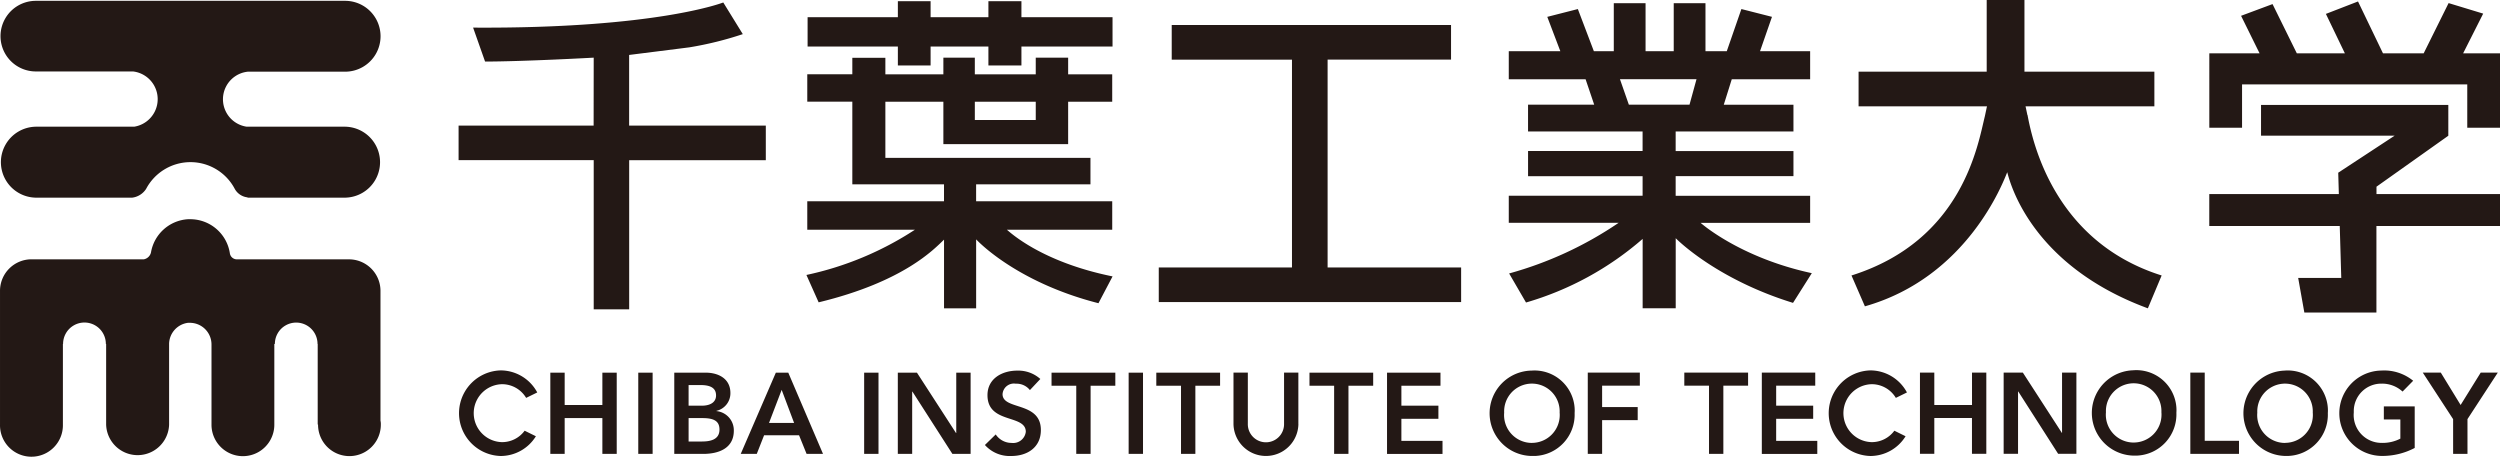
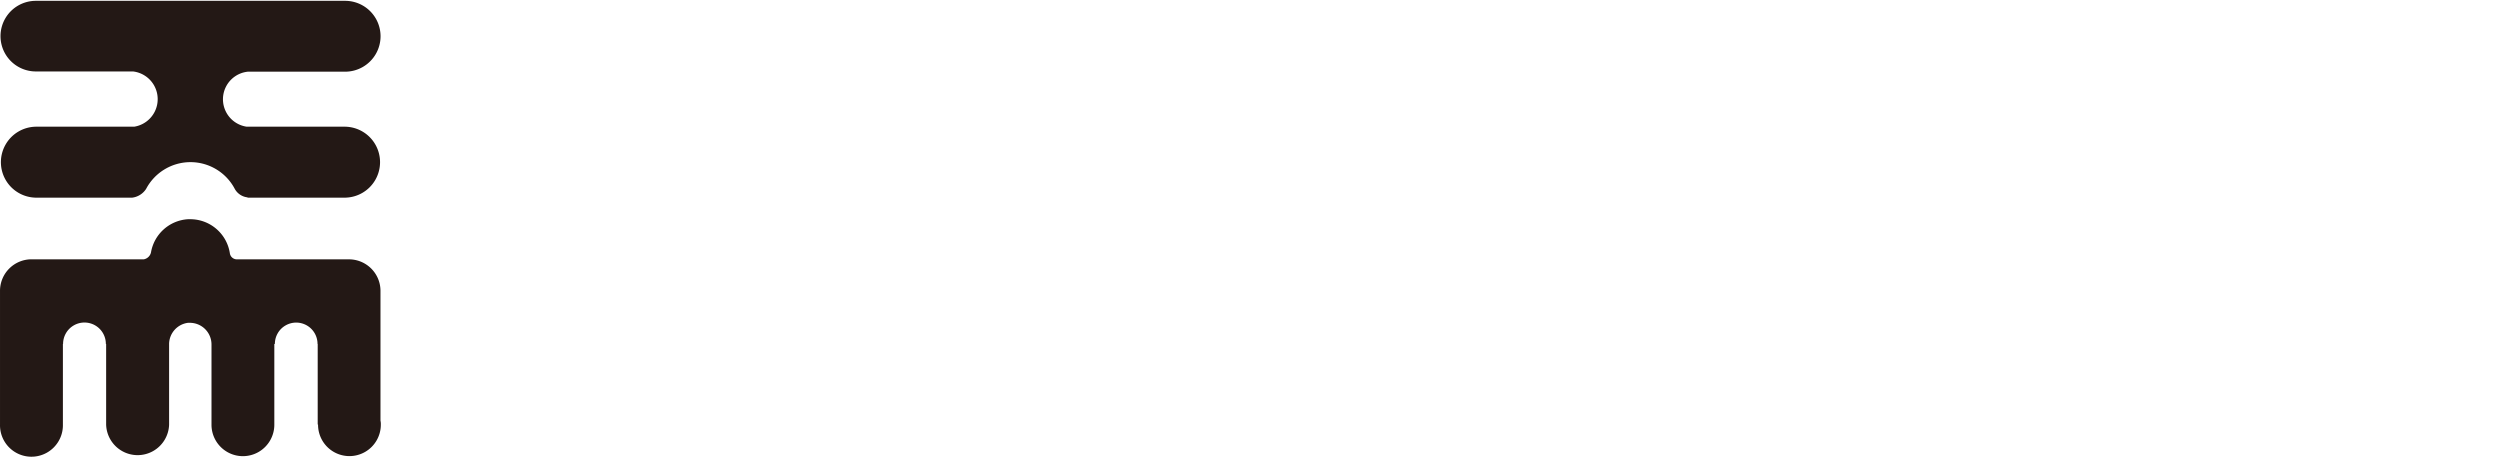
<svg xmlns="http://www.w3.org/2000/svg" width="274.001" height="50.056" viewBox="0 0 274.001 50.056">
  <defs>
    <style>.a{fill:#231815;fill-rule:evenodd;}</style>
  </defs>
  <path class="a" d="M37.825,13.886H27.034a3.039,3.039,0,0,1,.121-6.029h10.67a3.883,3.883,0,0,0,0-7.766H3.925a3.87,3.87,0,0,0,0,7.74H14.578a3.057,3.057,0,0,1,.131,6.055H3.925a3.889,3.889,0,0,0,0,7.777H14.489a2.128,2.128,0,0,0,1.525-.963A5.5,5.5,0,0,1,20.8,17.771h.058a5.481,5.481,0,0,1,4.87,2.929,1.827,1.827,0,0,0,1.381.93l.047.033h10.67a3.889,3.889,0,0,0,0-7.777ZM41.7,46.109V31.831h0a3.457,3.457,0,0,0-3.445-3.407H25.963a.773.773,0,0,1-.769-.652,4.393,4.393,0,0,0-4.354-3.746h-.231a4.387,4.387,0,0,0-4.063,3.644.991.991,0,0,1-.773.75H3.453A3.456,3.456,0,0,0,0,31.831H0v14.7H0v.019a3.447,3.447,0,0,0,6.893.118c0-.04,0-.079,0-.118v-.02h0V37.693h.02a2.344,2.344,0,0,1,4.688,0h.031V46.53h0v.019a3.452,3.452,0,0,0,6.9,0V46.53h0V37.693h0a2.372,2.372,0,0,1,2.073-2.313h.231a2.372,2.372,0,0,1,2.343,2.353v8.8h0v.019a3.443,3.443,0,0,0,6.886,0V46.53h0V37.693h.061a2.337,2.337,0,0,1,4.674,0h.019V46.53h.039v.019a3.44,3.44,0,1,0,6.88,0,1.666,1.666,0,0,0-.038-.44Z" transform="translate(0.001)" />
-   <path class="a" d="M60.315,40.843h1.572v3.546h4.132V40.843h1.573v8.9H66.019V45.819H61.887v3.924H60.315Zm9.638,0h1.574v8.9H69.953Zm3.944,0h3.445c1.337,0,2.71.616,2.71,2.238a1.978,1.978,0,0,1-1.535,1.95v.025a2.111,2.111,0,0,1,1.909,2.151c0,1.936-1.672,2.54-3.345,2.54H73.9v-8.9Zm1.573,3.621h1.436c1.049,0,1.573-.453,1.573-1.118,0-.768-.524-1.144-1.71-1.144h-1.3v2.262Zm0,3.925h1.448c.812,0,1.936-.138,1.936-1.306,0-.932-.6-1.26-1.872-1.26H75.47Zm9.562-7.546h1.362l3.806,8.9H88.4l-.824-2.037H83.743l-.8,2.037H81.185Zm2,5.508L85.67,42.729l-1.386,3.622Zm7.678-5.508h1.572v8.9H94.71Zm3.7,0h2.086l4.281,6.615h.028V40.843h1.574v8.9h-2L100,42.918h-.026v6.829H98.4v-8.9Zm14.467,1.911a1.861,1.861,0,0,0-1.549-.7,1.246,1.246,0,0,0-1.435,1.023c-.006.04-.011.081-.014.122,0,1.786,4.2.768,4.2,3.934,0,1.915-1.5,2.844-3.234,2.844a3.647,3.647,0,0,1-2.9-1.206l1.186-1.157a2.082,2.082,0,0,0,1.749.93,1.391,1.391,0,0,0,1.547-1.215v-.005c0-1.949-4.2-.83-4.2-4.013,0-1.835,1.623-2.691,3.261-2.691a3.621,3.621,0,0,1,2.532.917Zm5.08-.479h-2.709V40.843h6.991v1.432h-2.709v7.472h-1.573Zm5.742-1.432h1.574v8.9h-1.574Zm5.745,1.432H126.73V40.843h6.991v1.432h-2.709v7.472h-1.574V42.275Zm12.861,4.2a3.558,3.558,0,0,1-7.115,0V40.84h1.572v5.586a1.986,1.986,0,1,0,3.97.126q0-.063,0-.126V40.84H142.3v5.635Zm3.921-4.2h-2.708V40.843H150.5v1.432h-2.709v7.472H146.22V42.275Zm5.792-1.432h5.857v1.432h-4.284v2.189h4.057V45.9h-4.057v2.417h4.508V49.75h-6.081V40.843Zm15.86-.227a4.406,4.406,0,0,1,4.7,4.086,4.3,4.3,0,0,1,0,.579,4.522,4.522,0,0,1-4.343,4.693c-.121,0-.243,0-.364,0a4.679,4.679,0,0,1,0-9.357Zm.013,7.924a3.051,3.051,0,0,0,3.056-3.044c0-.088,0-.176-.011-.263a3.043,3.043,0,0,0-6.079-.292,2.844,2.844,0,0,0,0,.292,3.048,3.048,0,0,0,2.778,3.3c.085.007.17.011.255.011Zm6.128-7.7h5.706v1.432h-4.134v2.341h3.9v1.434h-3.9v3.7h-1.572V40.84Zm13.294,1.432H184.6V40.84h6.99v1.432h-2.711v7.472h-1.572V42.272Zm5.782-1.432h5.855v1.432h-4.283v2.189h4.057V45.9h-4.057v2.417h4.508V49.75h-6.08V40.84Zm17.333,0H212v3.546h4.132V40.84H217.7v8.9h-1.573V45.816H212V49.74h-1.573v-8.9Zm9.187,0h2.09l4.281,6.614H226V40.84h1.573v8.9h-2l-4.37-6.829h-.026V49.74H219.6v-8.9Zm14.217-.261a4.4,4.4,0,0,1,4.7,4.073,4.468,4.468,0,0,1,0,.59,4.522,4.522,0,0,1-4.342,4.694c-.121,0-.243,0-.365,0a4.678,4.678,0,0,1,0-9.353Zm.012,7.922a3.05,3.05,0,0,0,3.057-3.043c0-.089,0-.178-.011-.266a3.043,3.043,0,1,0-6.08-.27q-.006.135,0,.27a3.049,3.049,0,0,0,2.779,3.3c.084.007.169.011.254.011Zm6.221-7.661h1.572v7.471h3.757v1.433H240.06v-8.9Zm10.36-.227a4.406,4.406,0,0,1,4.705,4.087,4.287,4.287,0,0,1,0,.578,4.522,4.522,0,0,1-4.345,4.693c-.121,0-.242,0-.363,0a4.679,4.679,0,0,1,0-9.354Zm.014,7.924A3.049,3.049,0,0,0,253.49,45.5c0-.088,0-.177-.011-.265a3.043,3.043,0,0,0-6.079-.292,2.844,2.844,0,0,0,0,.292,3.049,3.049,0,0,0,2.777,3.3c.085.007.171.011.256.011Zm14.22.554A7.6,7.6,0,0,1,261,49.97a4.679,4.679,0,0,1,0-9.357,5.017,5.017,0,0,1,3.483,1.119l-1.162,1.183a3.32,3.32,0,0,0-2.309-.868,3.011,3.011,0,0,0-3.038,2.982c0,.067,0,.134,0,.2a3.048,3.048,0,0,0,2.778,3.3c.085.007.17.011.255.011a4.2,4.2,0,0,0,2.072-.466v-2.1h-1.81V44.538h3.383v4.553Zm4.2-3.158-3.321-5.093h1.974l2.172,3.546,2.2-3.546h1.872l-3.321,5.093v3.811h-1.574V45.933ZM57.5,47.206a3.062,3.062,0,0,1-2.461,1.253,3.176,3.176,0,0,1,0-6.351,3.077,3.077,0,0,1,2.625,1.5l1.218-.595a4.561,4.561,0,0,0-4-2.417,4.692,4.692,0,0,0,0,9.381,4.541,4.541,0,0,0,3.851-2.164Zm150.121,0a3.067,3.067,0,0,1-2.463,1.253,3.176,3.176,0,0,1,0-6.351,3.079,3.079,0,0,1,2.626,1.5L209,43.013a4.556,4.556,0,0,0-4-2.417,4.692,4.692,0,0,0,0,9.381,4.541,4.541,0,0,0,3.851-2.164ZM98.405,7.178h3.588V5.1h6.336V7.173h3.619V5.1h9.985V1.884h-9.985V.13h-3.619V1.884h-6.336V.13H98.405V1.884H88.512V5.1h9.893V7.178ZM68.952,6.022s6.05-.761,6.6-.833A37.606,37.606,0,0,0,81.41,3.74L79.27.271s-7.3,2.882-27.419,2.756l1.312,3.721c4.4-.011,11.906-.429,11.906-.429l-.009,7.444h-14.8v3.788H65.07V33.9h3.887V17.556H83.932V13.764H68.952V6.022ZM121.9,25.176V22.061H106.982V20.2h12.532V17.3H97.036V11.15h6.357V15.8h13.675V11.15h4.83V8.144h-4.83V6.32h-3.551V8.145H106.84V6.319h-3.447V8.144H97.036V6.337H93.414V8.143H88.477v3h4.937V20.2h10.048v1.861H88.477v3.116h11.8a35.1,35.1,0,0,1-11.894,4.959l1.339,3c9.33-2.255,12.662-5.839,13.743-6.871v7.528h3.519v-7.56s4.242,4.66,13.406,7l1.547-2.939c-7.873-1.6-11.275-4.88-11.583-5.112H121.9ZM106.841,11.15h6.677v2h-6.677Zm38.664-4.619h13.529V2.737H128.42v3.8H141.6V29.316H127v3.791h33.139V29.316H145.505Zm52.886,17.9V21.459H183.652V19.307h12.91V16.554h-12.91V14.408h12.91V11.476h-7.636l.876-2.791h8.589V5.608H192.9l1.308-3.762L190.856.991l-1.6,4.617H186.92V.348h-3.48V5.609h-3.087V.348h-3.482V5.609h-2.185L172.932.992l-3.351.856,1.43,3.761h-5.65V8.685h8.419l.944,2.79h-7.251V14.41h12.554v2.142H167.475V19.31h12.554v2.14H165.361v2.972H177.4a40.34,40.34,0,0,1-12,5.549l1.851,3.185a33.824,33.824,0,0,0,12.783-6.974v7.606h3.624v-7.68c.006.006,4.323,4.451,12.857,7.087l2.059-3.256c-7.922-1.706-12.182-5.51-12.182-5.51h12ZM178.522,11.473l-.975-2.79h8.389l-.767,2.791ZM222.2,12.6l-.2-.946h14.119v-3.8H221.88V0h-4.138V7.858H203.7v3.794h14.072l-.229,1.079v0c-.76,3.031-2.373,13.6-14.62,17.462l1.47,3.381c11.275-3.2,15.179-13.672,15.6-14.7.273,1.009,2.5,10.156,15.412,14.919l1.511-3.6c-11.693-3.683-14.121-14.463-14.7-17.591m51.547,8.67h-13.3v-.81l7.873-5.585V11.5H247.809v3.372H262.45l-6.18,4.057.067,2.338h-14.2v3.5h14.3l.166,5.693H251.88l.676,3.794h7.9V24.772H274v-3.5h-.25ZM242.143,14h3.586V9.25h24.683V14H274V5.848h-4.043l2.2-4.356L268.367.339l-2.734,5.509h-4.457L258.438.16l-3.52,1.363L257,5.848h-5.267L249.07.448l-3.449,1.285,2.03,4.116h-5.51V14Z" transform="translate(0.001)" />
</svg>